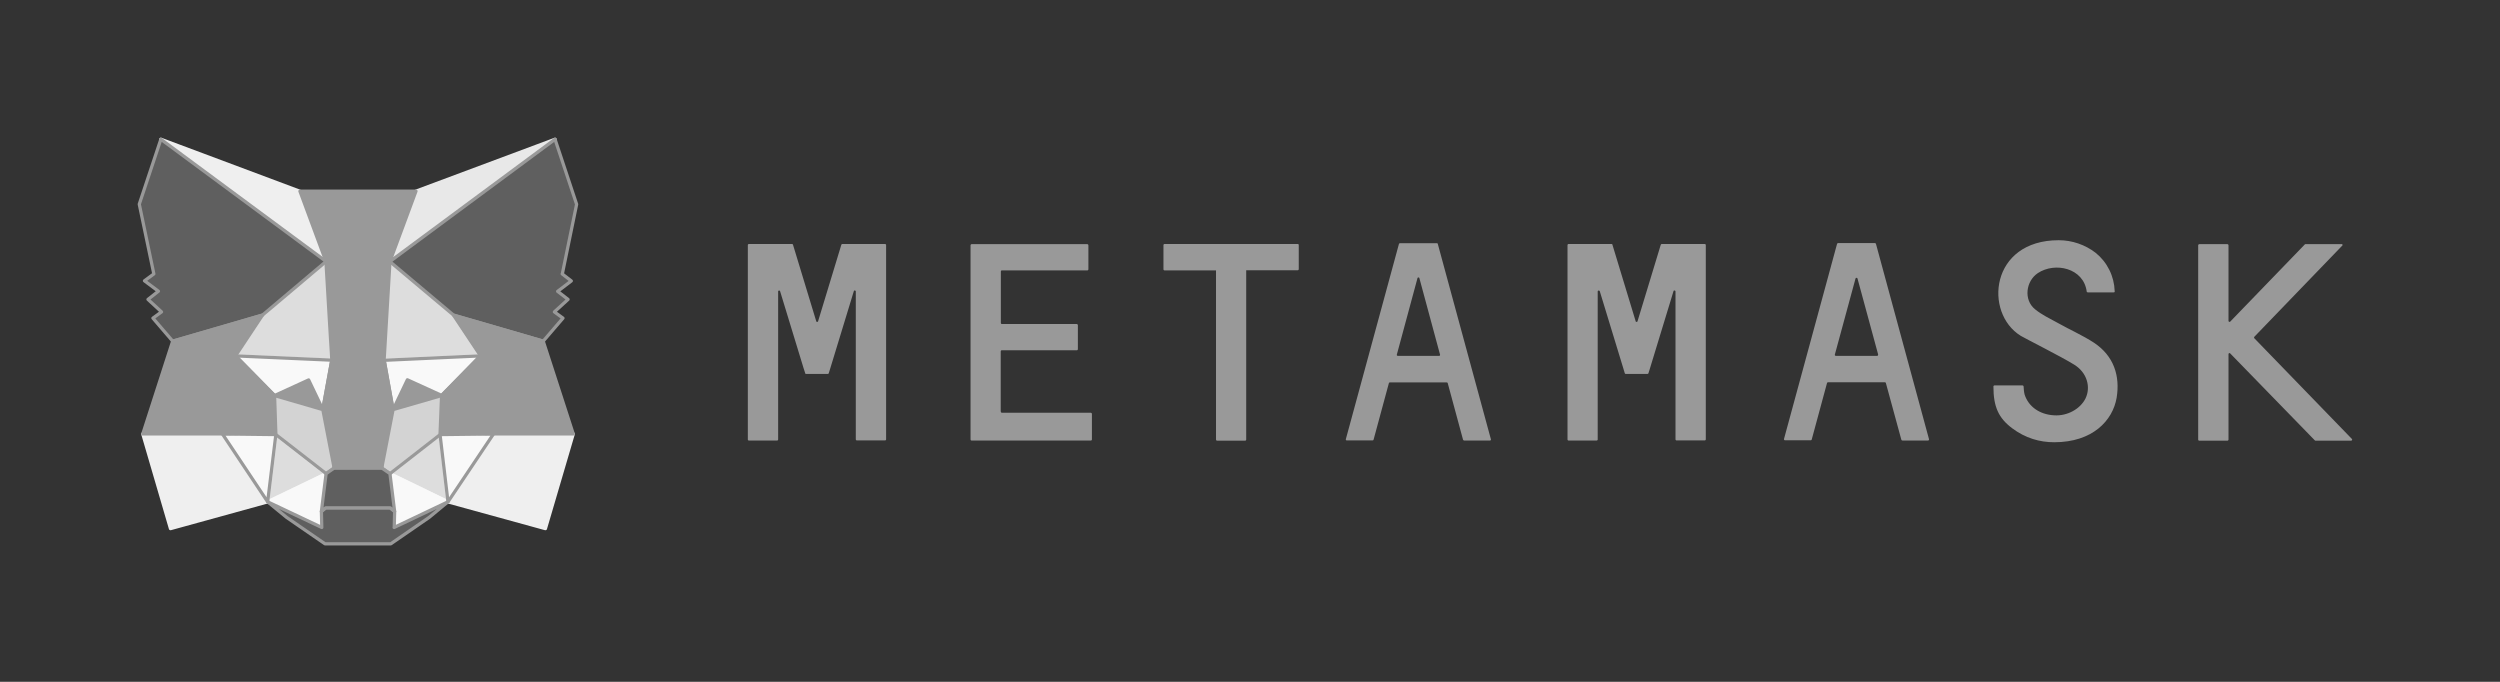
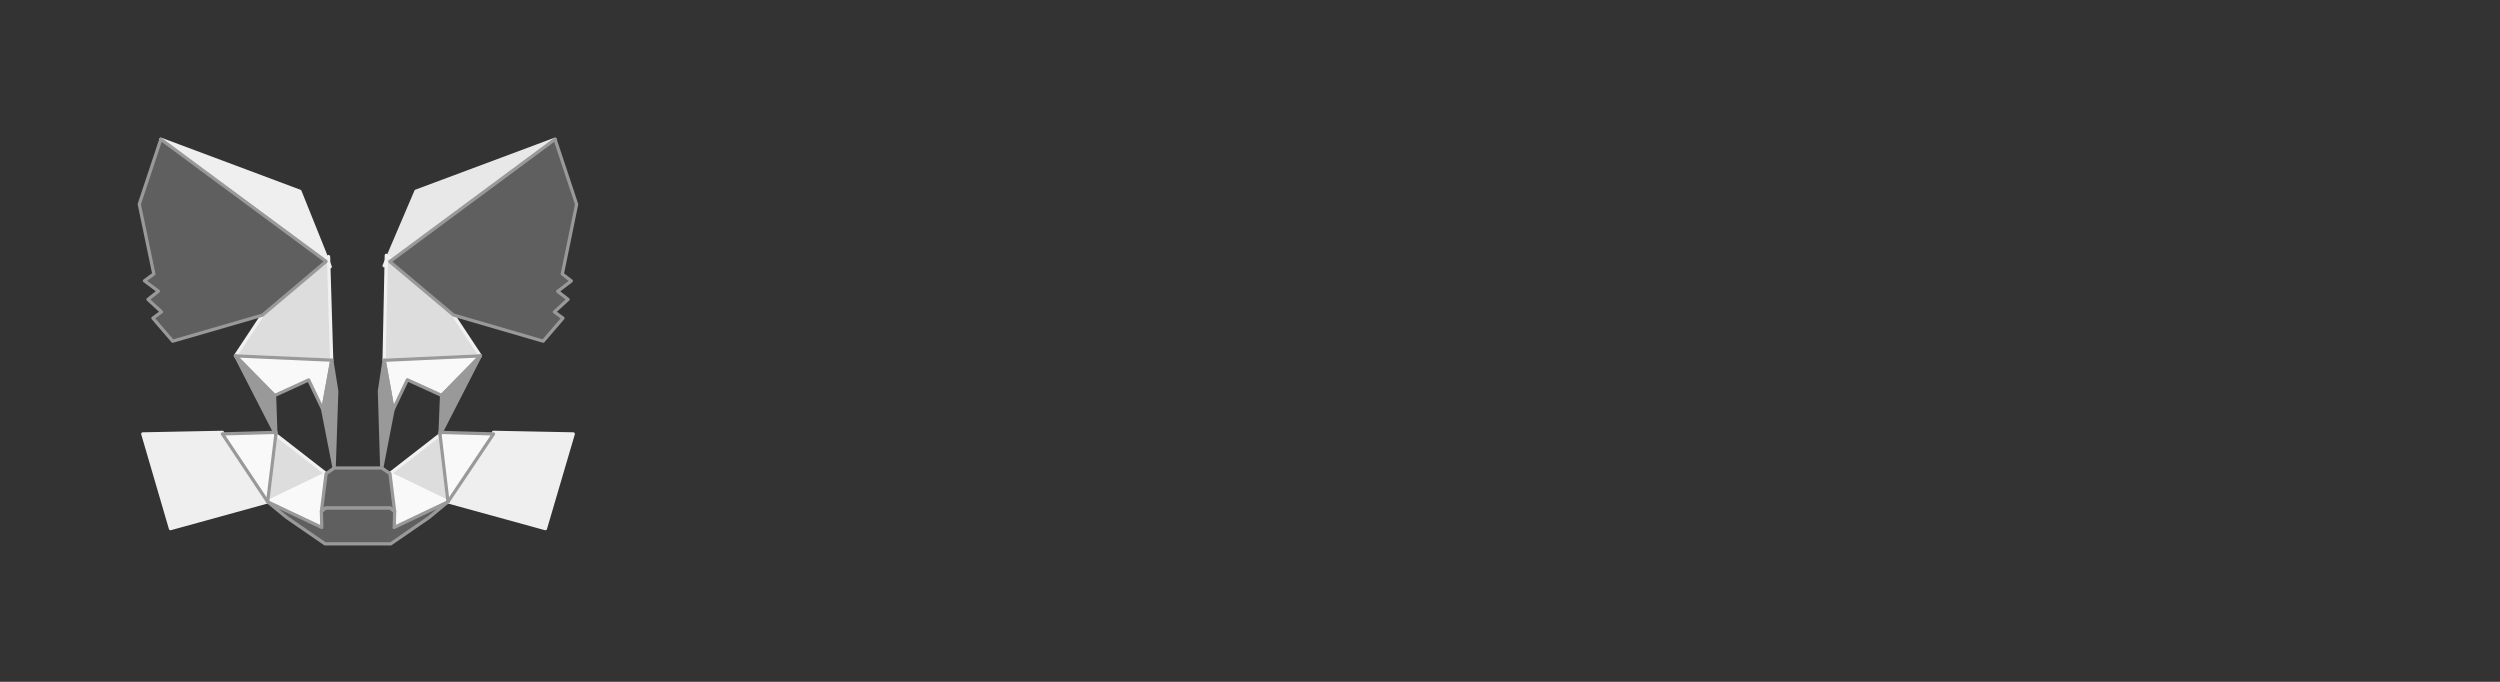
<svg xmlns="http://www.w3.org/2000/svg" width="198" height="54" viewBox="0 0 198 54" fill="none">
  <rect x="0" y="0" width="198" height="54" fill="#333333" stroke="none" />
-   <path d="M165.844 27.144C164.927 26.547 163.927 26.114 162.979 25.578C162.361 25.238 161.702 24.929 161.166 24.486C160.259 23.744 160.445 22.271 161.393 21.632C162.763 20.725 165.019 21.23 165.267 23.085C165.267 23.126 165.308 23.157 165.349 23.157H167.41C167.461 23.157 167.502 23.116 167.482 23.054C167.464 22.471 167.32 21.898 167.06 21.375C166.801 20.852 166.431 20.392 165.978 20.025C165.139 19.378 164.11 19.027 163.052 19.025C157.612 19.025 157.107 24.785 160.043 26.598C160.383 26.804 163.258 28.247 164.267 28.875C165.298 29.504 165.607 30.657 165.174 31.554C164.762 32.388 163.732 32.965 162.681 32.893C161.547 32.831 160.661 32.213 160.352 31.255C160.301 31.08 160.27 30.74 160.27 30.606C160.267 30.585 160.258 30.565 160.243 30.55C160.228 30.535 160.208 30.526 160.187 30.524H157.952C157.921 30.524 157.879 30.565 157.879 30.606C157.879 32.213 158.281 33.11 159.373 33.924C160.404 34.696 161.537 35.026 162.691 35.026C165.751 35.026 167.327 33.295 167.636 31.513C167.925 29.761 167.41 28.185 165.844 27.144ZM68.789 19.324H66.708C66.692 19.326 66.678 19.332 66.665 19.341C66.653 19.35 66.643 19.362 66.636 19.376L64.802 25.413C64.802 25.435 64.793 25.456 64.778 25.472C64.762 25.487 64.741 25.496 64.719 25.496C64.698 25.496 64.677 25.487 64.661 25.472C64.646 25.456 64.637 25.435 64.637 25.413L62.803 19.376C62.793 19.334 62.762 19.324 62.721 19.324H59.31C59.269 19.324 59.228 19.365 59.228 19.396V34.81C59.228 34.851 59.269 34.892 59.31 34.892H61.546C61.587 34.892 61.629 34.851 61.629 34.81V23.085C61.629 22.992 61.763 22.982 61.783 23.064L63.638 29.143L63.772 29.555C63.772 29.607 63.803 29.617 63.844 29.617H65.564C65.606 29.617 65.626 29.586 65.636 29.565L65.77 29.133L67.625 23.054C67.645 22.971 67.779 22.992 67.779 23.085V34.799C67.779 34.84 67.821 34.882 67.862 34.882H70.098C70.139 34.882 70.18 34.84 70.18 34.799V19.396C70.18 19.365 70.139 19.324 70.098 19.324H68.789ZM131.617 19.324C131.6 19.324 131.583 19.329 131.568 19.338C131.554 19.347 131.542 19.36 131.535 19.376L129.701 25.413C129.701 25.435 129.692 25.456 129.676 25.472C129.661 25.487 129.64 25.496 129.618 25.496C129.596 25.496 129.575 25.487 129.56 25.472C129.544 25.456 129.536 25.435 129.536 25.413L127.702 19.376C127.702 19.334 127.671 19.324 127.63 19.324H124.23C124.189 19.324 124.147 19.365 124.147 19.396V34.81C124.147 34.851 124.189 34.892 124.23 34.892H126.465C126.496 34.892 126.538 34.851 126.538 34.81V23.085C126.538 22.992 126.672 22.982 126.702 23.064L128.557 29.143L128.681 29.555C128.701 29.607 128.722 29.617 128.763 29.617H130.473C130.49 29.616 130.507 29.61 130.521 29.602C130.535 29.593 130.547 29.58 130.556 29.565L130.69 29.133L132.544 23.054C132.565 22.971 132.699 22.992 132.699 23.085V34.799C132.699 34.84 132.74 34.882 132.781 34.882H135.017C135.058 34.882 135.099 34.84 135.099 34.799V19.396C135.099 19.365 135.058 19.324 135.017 19.324H131.617ZM102.779 19.324H92.218C92.187 19.324 92.146 19.365 92.146 19.396V21.333C92.146 21.375 92.187 21.416 92.218 21.416H96.308V34.81C96.308 34.861 96.35 34.902 96.381 34.902H98.616C98.658 34.902 98.699 34.861 98.699 34.82V21.405H102.779C102.82 21.405 102.861 21.364 102.861 21.323V19.396C102.861 19.365 102.841 19.324 102.779 19.324ZM115.967 34.892H118.007C118.058 34.892 118.099 34.83 118.079 34.789L113.875 19.324C113.875 19.283 113.844 19.262 113.803 19.262H110.867C110.85 19.265 110.835 19.273 110.822 19.283C110.809 19.294 110.8 19.308 110.795 19.324L106.591 34.779C106.57 34.83 106.612 34.882 106.663 34.882H108.703C108.744 34.882 108.765 34.861 108.785 34.83L110.001 30.338C110.012 30.297 110.042 30.287 110.084 30.287H114.576C114.617 30.287 114.648 30.307 114.658 30.338L115.874 34.83C115.895 34.861 115.936 34.892 115.956 34.892H115.967ZM110.63 28.082L112.258 22.055C112.258 22.033 112.266 22.012 112.282 21.996C112.297 21.981 112.318 21.972 112.34 21.972C112.362 21.972 112.383 21.981 112.398 21.996C112.414 22.012 112.422 22.033 112.422 22.055L114.05 28.082C114.071 28.133 114.03 28.185 113.978 28.185H110.712C110.65 28.185 110.609 28.133 110.63 28.082ZM150.657 34.892H152.697C152.749 34.892 152.79 34.83 152.779 34.789L148.576 19.314C148.555 19.273 148.535 19.252 148.493 19.252H145.578C145.559 19.253 145.542 19.259 145.527 19.27C145.512 19.282 145.501 19.297 145.495 19.314L141.292 34.768C141.281 34.82 141.322 34.871 141.374 34.871H143.404C143.445 34.871 143.476 34.851 143.486 34.82L144.702 30.328C144.722 30.287 144.743 30.276 144.784 30.276H149.287C149.318 30.276 149.349 30.297 149.359 30.328L150.585 34.82C150.585 34.851 150.626 34.882 150.657 34.882V34.892ZM145.32 28.082L146.958 22.055C146.964 22.039 146.975 22.025 146.988 22.015C147.002 22.006 147.019 22.001 147.035 22.001C147.052 22.001 147.069 22.006 147.083 22.015C147.096 22.025 147.107 22.039 147.113 22.055L148.751 28.082C148.751 28.133 148.72 28.185 148.669 28.185H145.402C145.351 28.185 145.299 28.133 145.32 28.082ZM79.257 32.605V27.824C79.257 27.783 79.288 27.742 79.329 27.742H85.284C85.326 27.742 85.367 27.701 85.367 27.67V25.743C85.365 25.722 85.355 25.702 85.34 25.687C85.325 25.672 85.305 25.663 85.284 25.66H79.339C79.298 25.66 79.267 25.619 79.267 25.578V21.498C79.267 21.457 79.298 21.416 79.339 21.416H86.119C86.16 21.416 86.201 21.375 86.201 21.333V19.417C86.199 19.396 86.19 19.376 86.175 19.361C86.16 19.346 86.14 19.337 86.119 19.334H76.949C76.928 19.337 76.908 19.346 76.893 19.361C76.878 19.376 76.869 19.396 76.867 19.417V34.81C76.867 34.851 76.908 34.892 76.949 34.892H86.397C86.438 34.892 86.479 34.851 86.479 34.81V32.77C86.477 32.748 86.468 32.729 86.453 32.714C86.438 32.699 86.418 32.689 86.397 32.687H79.329C79.288 32.677 79.267 32.646 79.267 32.594L79.257 32.605ZM186.264 34.758L178.537 26.784C178.525 26.769 178.519 26.751 178.519 26.732C178.519 26.713 178.525 26.695 178.537 26.68L185.492 19.468C185.509 19.46 185.523 19.445 185.53 19.427C185.537 19.409 185.536 19.388 185.528 19.37C185.519 19.353 185.504 19.339 185.486 19.332C185.468 19.326 185.447 19.326 185.43 19.334H182.586C182.555 19.334 182.545 19.345 182.535 19.365L176.631 25.475C176.62 25.484 176.606 25.491 176.592 25.493C176.577 25.495 176.563 25.494 176.549 25.488C176.535 25.483 176.523 25.474 176.514 25.463C176.505 25.452 176.499 25.438 176.497 25.424V19.417C176.495 19.396 176.485 19.376 176.47 19.361C176.455 19.346 176.436 19.337 176.415 19.334H174.179C174.158 19.337 174.138 19.346 174.123 19.361C174.108 19.376 174.099 19.396 174.096 19.417V34.82C174.096 34.861 174.138 34.902 174.179 34.902H176.415C176.456 34.902 176.497 34.861 176.497 34.82V28.041C176.497 27.968 176.59 27.938 176.631 27.989L183.328 34.871C183.339 34.885 183.353 34.896 183.369 34.902H186.223C186.275 34.892 186.326 34.799 186.264 34.758Z" fill="#999999" />
  <path d="M43.959 11.03L30.421 21.045L32.945 15.141L43.959 11.03Z" fill="#E8E8E8" stroke="#E8E8E8" stroke-width="0.258" stroke-linecap="round" stroke-linejoin="round" />
  <path d="M12.741 11.03L26.155 21.127L23.755 15.152L12.741 11.03ZM39.085 34.243L35.479 39.745L43.196 41.867L45.401 34.367L39.085 34.243ZM11.309 34.367L13.503 41.867L21.199 39.745L17.614 34.243L11.309 34.367Z" fill="#EFEFEF" stroke="#EFEFEF" stroke-width="0.258" stroke-linecap="round" stroke-linejoin="round" />
  <path d="M20.787 24.95L18.644 28.185L26.268 28.535L26.021 20.323L20.787 24.96V24.95ZM35.912 24.96L30.596 20.221L30.421 28.535L38.045 28.185L35.912 24.96ZM21.199 39.745L25.825 37.519L21.849 34.428L21.199 39.745ZM30.884 37.509L35.479 39.745L34.861 34.418L30.884 37.509Z" fill="#DDDDDD" stroke="#F1F1F1" stroke-width="0.258" stroke-linecap="round" stroke-linejoin="round" />
  <path d="M35.479 39.745L30.884 37.519L31.255 40.507L31.214 41.774L35.479 39.745ZM21.199 39.745L25.485 41.774L25.455 40.507L25.826 37.519L21.199 39.745Z" fill="#F9F9F9" stroke="#F9F9F9" stroke-width="0.258" stroke-linecap="round" stroke-linejoin="round" />
-   <path d="M25.558 32.44L21.745 31.327L24.445 30.091L25.568 32.44H25.558ZM31.131 32.44L32.265 30.081L34.975 31.317L31.131 32.45V32.44Z" fill="#999999" stroke="#999999" stroke-width="0.258" stroke-linecap="round" stroke-linejoin="round" />
  <path d="M21.199 39.745L21.869 34.243L17.614 34.366L21.199 39.745ZM34.83 34.243L35.479 39.745L39.086 34.366L34.83 34.243ZM38.055 28.185L30.431 28.535L31.131 32.45L32.265 30.08L34.975 31.317L38.055 28.185ZM21.745 31.327L24.445 30.091L25.568 32.44L26.279 28.525L18.655 28.185L21.745 31.327Z" fill="#F9F9F9" stroke="#999999" stroke-width="0.258" stroke-linecap="round" stroke-linejoin="round" />
  <path d="M18.654 28.185L21.849 34.418L21.745 31.327L18.654 28.185ZM34.974 31.327L34.851 34.418L38.045 28.185L34.974 31.327ZM26.279 28.535L25.558 32.45L26.464 37.066L26.67 30.977L26.279 28.535ZM30.421 28.535L30.05 30.966L30.235 37.066L31.131 32.44L30.421 28.525V28.535Z" fill="#999999" stroke="#999999" stroke-width="0.258" stroke-linecap="round" stroke-linejoin="round" />
-   <path d="M31.131 32.44L30.235 37.066L30.884 37.519L34.851 34.428L34.975 31.327L31.131 32.44ZM21.745 31.327L21.849 34.418L25.826 37.509L26.464 37.066L25.568 32.44L21.735 31.327H21.745Z" fill="#D3D3D3" stroke="#999999" stroke-width="0.258" stroke-linecap="round" stroke-linejoin="round" />
  <path d="M31.224 41.775L31.255 40.507L30.905 40.219H25.795L25.455 40.507L25.485 41.775L21.199 39.745L22.704 40.981L25.743 43.073H30.946L33.996 40.971L35.479 39.745L31.214 41.775H31.224Z" fill="#5F5F5F" stroke="#999999" stroke-width="0.258" stroke-linecap="round" stroke-linejoin="round" />
  <path d="M30.884 37.509L30.235 37.066H26.464L25.825 37.519L25.454 40.507L25.794 40.219H30.905L31.255 40.507L30.884 37.519V37.509Z" fill="#5F5F5F" stroke="#999999" stroke-width="0.258" stroke-linecap="round" stroke-linejoin="round" />
  <path d="M44.536 21.694L45.669 16.182L43.959 11.03L30.874 20.715L35.912 24.95L43.021 27.021L44.587 25.197L43.907 24.702L44.989 23.713L44.165 23.075L45.247 22.25L44.525 21.694H44.536ZM11.03 16.172L12.184 21.694L11.442 22.24L12.545 23.064L11.721 23.713L12.792 24.702L12.112 25.197L13.678 27.021L20.787 24.96L25.825 20.705L12.741 11.03L11.03 16.172Z" fill="#5F5F5F" stroke="#999999" stroke-width="0.258" stroke-linecap="round" stroke-linejoin="round" />
-   <path d="M43.021 27.02L35.912 24.96L38.055 28.185L34.861 34.418L39.085 34.367H45.401L43.021 27.02ZM20.787 24.95L13.678 27.02L11.309 34.367H17.624L21.849 34.418L18.654 28.185L20.798 24.95H20.787ZM30.421 28.535L30.884 20.705L32.945 15.141H23.755L25.815 20.705L26.279 28.535L26.454 30.987V37.066H30.235L30.256 30.987L30.421 28.535Z" fill="#999999" stroke="#999999" stroke-width="0.258" stroke-linecap="round" stroke-linejoin="round" />
</svg>